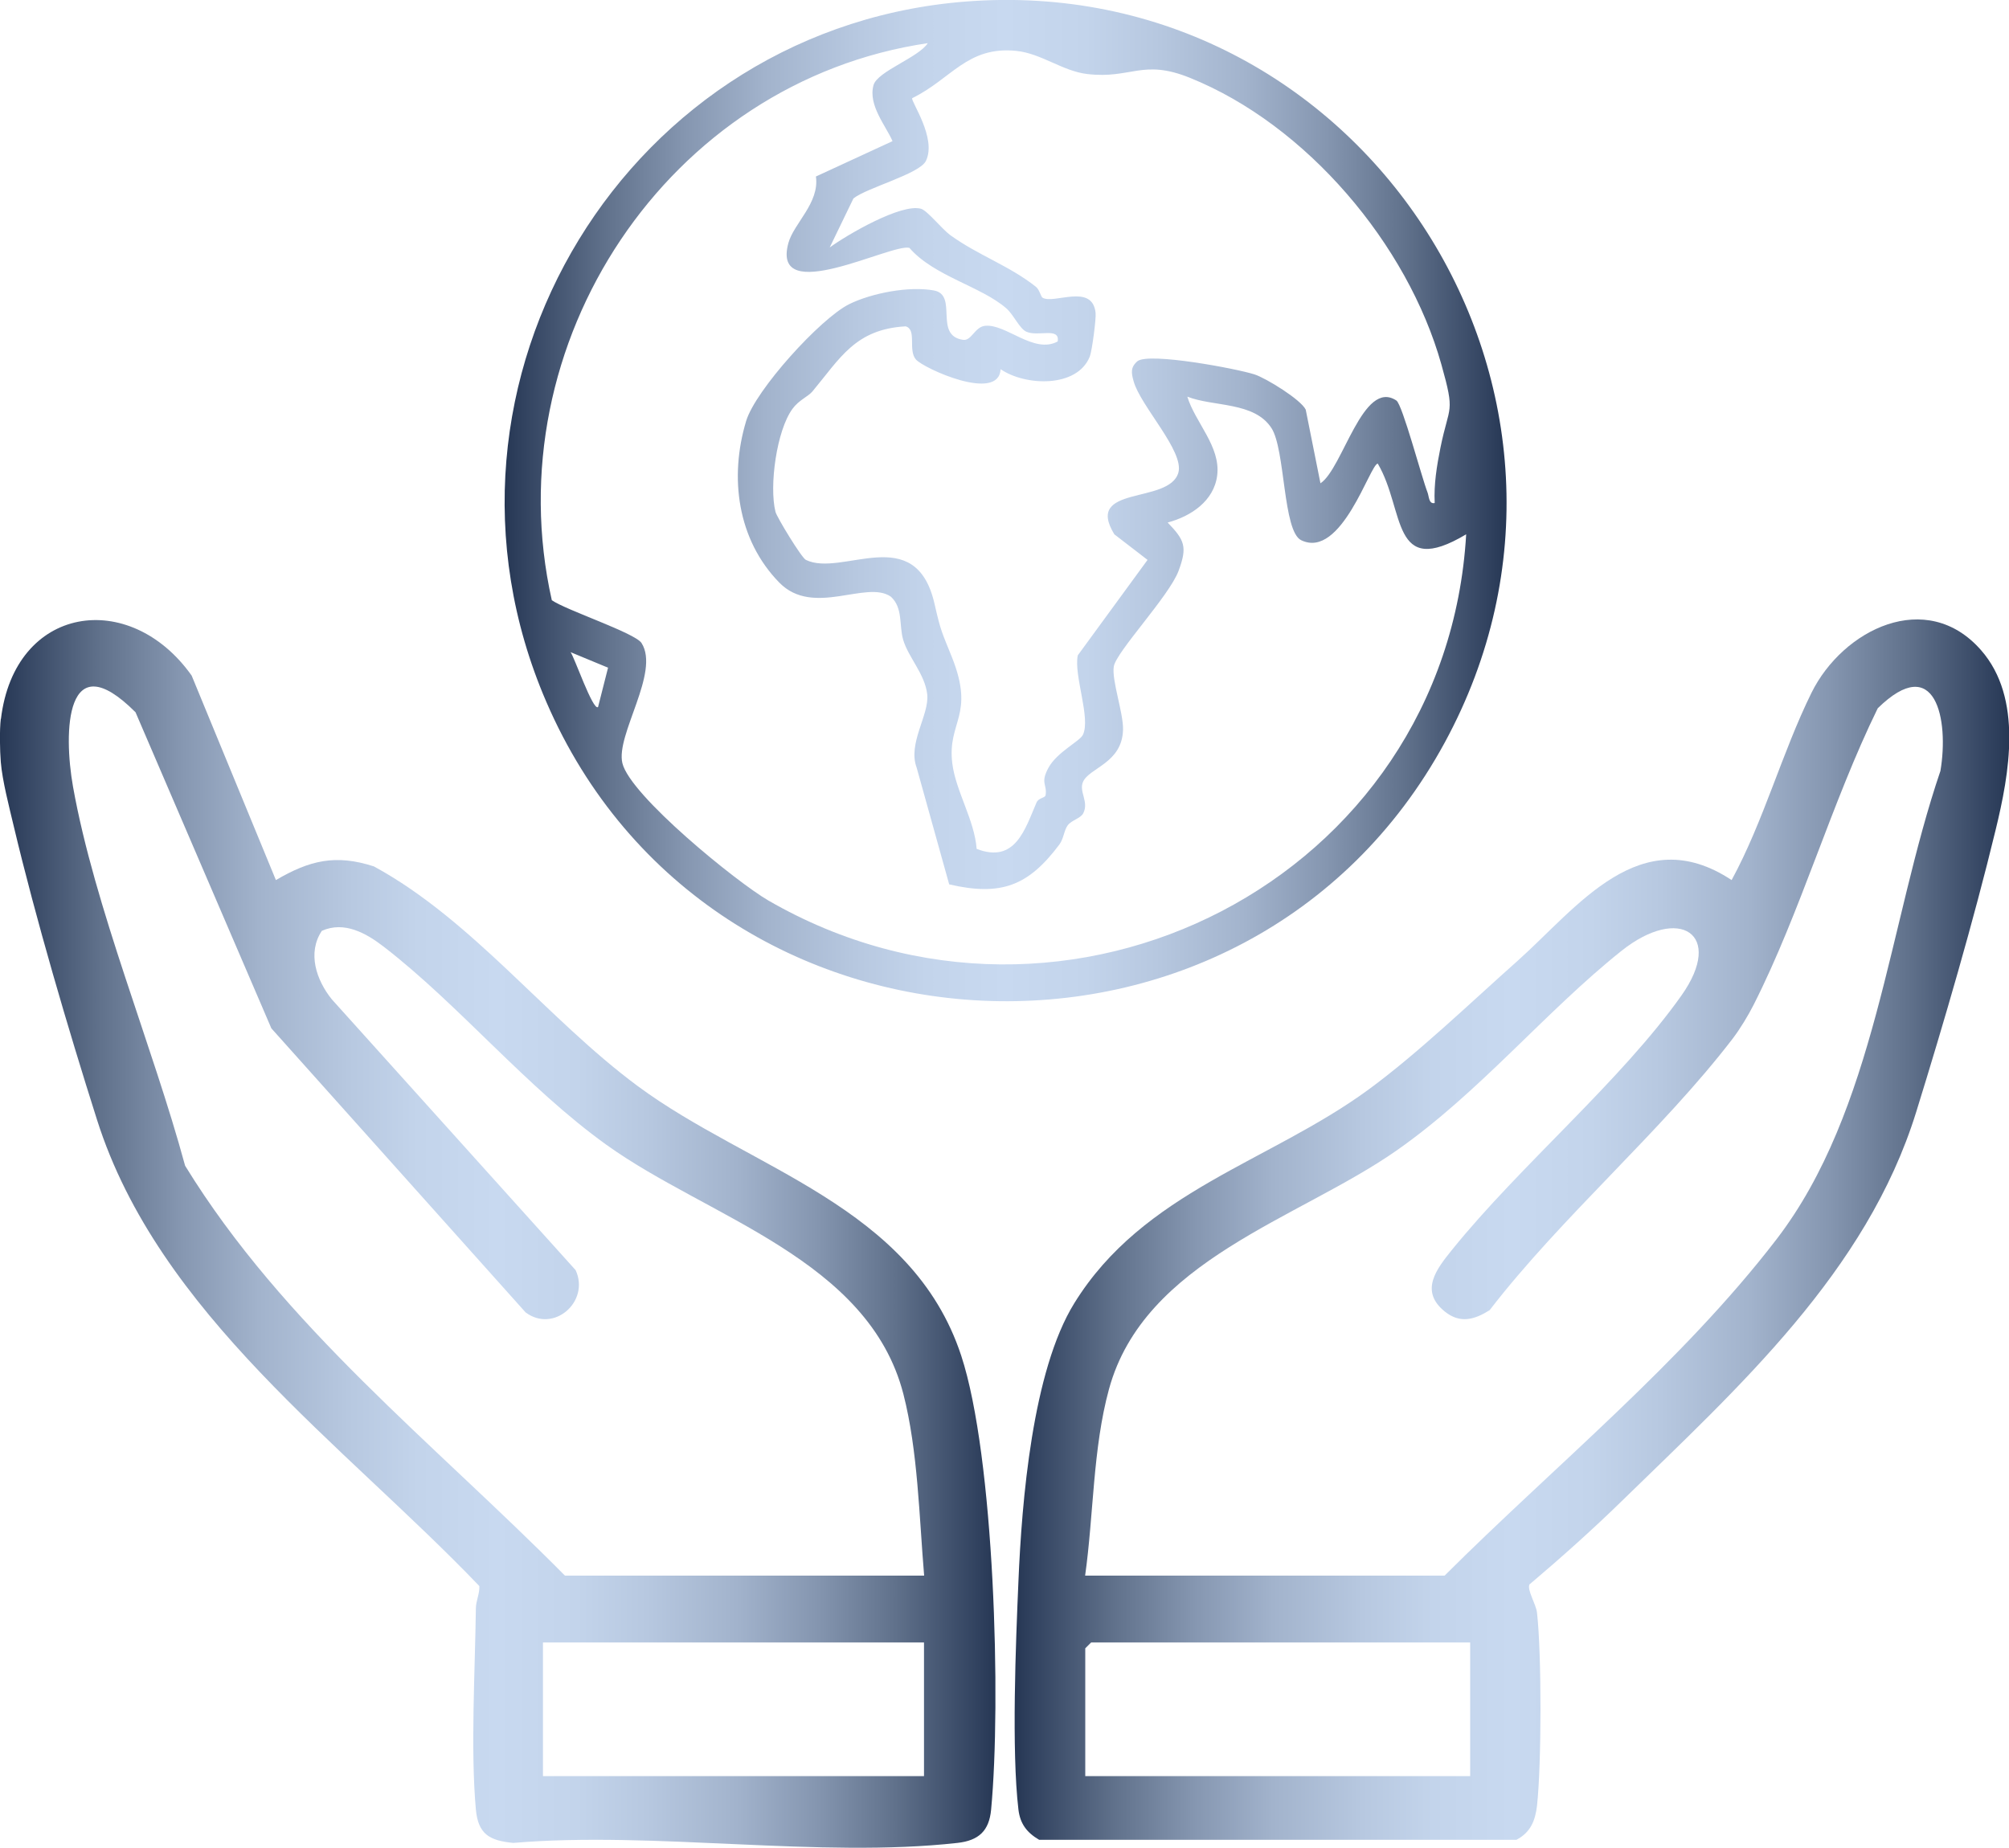
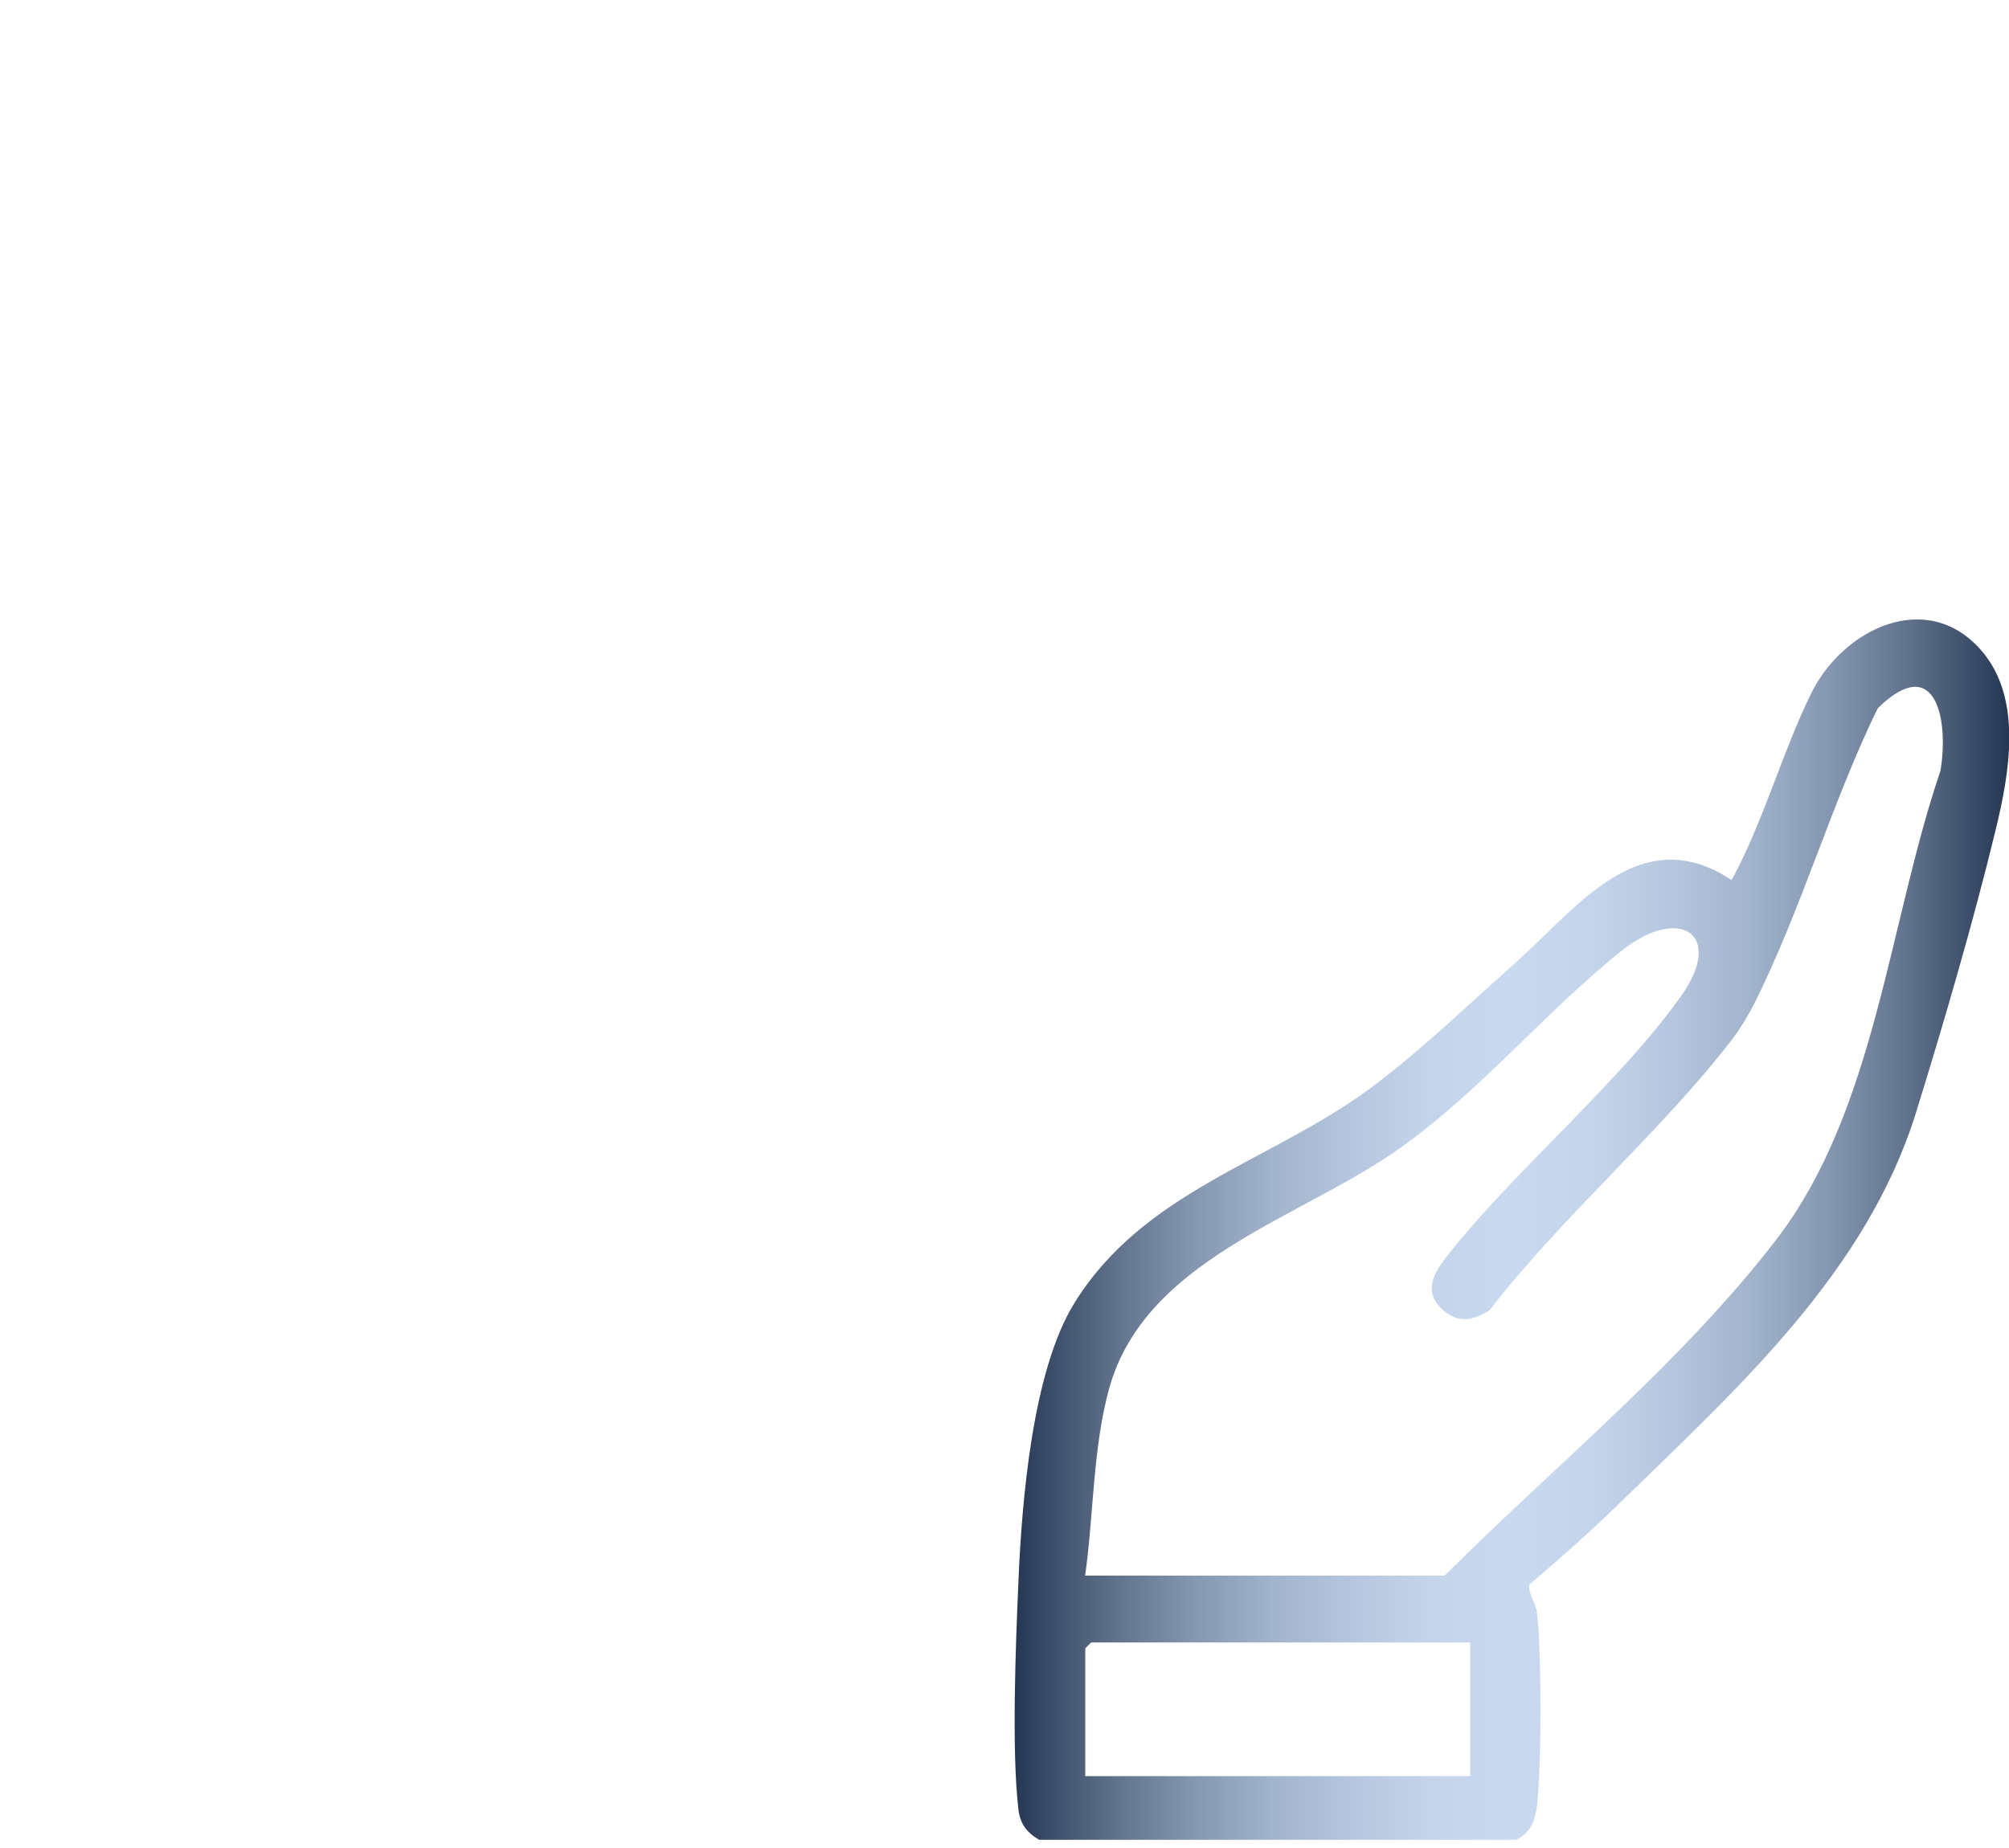
<svg xmlns="http://www.w3.org/2000/svg" xmlns:xlink="http://www.w3.org/1999/xlink" id="Layer_1" viewBox="0 0 150 137.98">
  <defs>
    <style>.cls-1{fill:url(#linear-gradient-2);}.cls-2{fill:url(#linear-gradient-3);}.cls-3{fill:url(#linear-gradient);}</style>
    <linearGradient id="linear-gradient" x1="0" y1="92.14" x2="74.32" y2="92.14" gradientUnits="userSpaceOnUse">
      <stop offset="0" stop-color="#263754" />
      <stop offset=".02" stop-color="#324360" />
      <stop offset=".1" stop-color="#60718b" />
      <stop offset=".18" stop-color="#8596b0" />
      <stop offset=".26" stop-color="#a2b3cc" />
      <stop offset=".35" stop-color="#b7c8e0" />
      <stop offset=".42" stop-color="#c3d4eb" />
      <stop offset=".5" stop-color="#c8d9f0" />
      <stop offset=".58" stop-color="#c3d4eb" />
      <stop offset=".65" stop-color="#b7c8e0" />
      <stop offset=".74" stop-color="#a2b3cc" />
      <stop offset=".82" stop-color="#8596b0" />
      <stop offset=".9" stop-color="#60718b" />
      <stop offset=".98" stop-color="#324360" />
      <stop offset="1" stop-color="#263754" />
    </linearGradient>
    <linearGradient id="linear-gradient-2" x1="75.74" y1="91.82" x2="150" y2="91.82" xlink:href="#linear-gradient" />
    <linearGradient id="linear-gradient-3" x1="37.67" y1="37.39" x2="112.48" y2="37.39" xlink:href="#linear-gradient" />
  </defs>
-   <path class="cls-3" d="M.07,53.69c1.02-8.51,9.61-9.77,14.24-3.24l6.29,15.27c2.51-1.47,4.46-1.95,7.32-1.02,7.38,4.02,12.9,11.37,19.69,16.4,8.38,6.21,20.47,8.92,24.16,20.14,2.48,7.55,2.99,25.86,2.23,33.9-.15,1.57-.91,2.3-2.51,2.48-10.28,1.15-22.66-.89-33.17,0-1.77-.17-2.62-.65-2.79-2.5-.4-4.42-.06-10.41,0-14.99,0-.59.29-1.11.26-1.69-10.15-10.6-23.95-20.32-28.55-34.83-2.16-6.8-4.58-15.03-6.22-21.94-.33-1.39-.85-3.39-.96-4.76-.07-.87-.1-2.38,0-3.23ZM42.16,117.66h26.84c-.37-4.37-.46-9.31-1.55-13.56-2.6-10.08-14.61-13.18-22.17-18.61-5.99-4.3-10.98-10.43-16.61-14.78-1.32-1.02-2.96-1.95-4.64-1.2-1.1,1.65-.41,3.68.74,5.11l18.21,20.23c1.08,2.35-1.64,4.73-3.74,3.15l-18.98-21.21-10.14-23.6c-5.25-5.26-5.39,1.49-4.67,5.55,1.61,9.02,5.95,19.37,8.37,28.31,7.34,11.96,18.6,20.75,28.36,30.61ZM68.99,122.65h-28.45v9.98h28.45v-9.98Z" />
  <path class="cls-1" d="M114.21,118.29c-.24.4.48,1.48.55,2.15.35,3.11.34,11.28,0,14.39-.13,1.14-.49,2.01-1.54,2.56h-35.63c-.92-.54-1.42-1.19-1.55-2.26-.52-4.4-.2-12.41,0-17.04.25-5.97,1.04-15.71,4.17-20.77,5.15-8.34,14.55-10.54,21.92-15.92,3.72-2.72,7.68-6.54,11.18-9.65,4.46-3.98,9.16-10.54,15.98-6.03,2.39-4.39,3.77-9.54,5.96-13.98,2.34-4.74,8.6-7.84,12.67-3.18,3.13,3.58,2.11,9.2,1.08,13.42-1.63,6.74-3.87,14.42-5.93,21.06-3.7,11.94-13.25,20.54-21.99,29.06-2.18,2.13-4.57,4.26-6.86,6.2ZM81.02,117.66h26.84c8.19-8.17,17.71-15.91,24.77-25.1,7.4-9.63,8.38-23.63,12.25-34.99.65-3.82-.35-8.92-4.68-4.68-3.44,7.02-5.76,15.22-9.26,22.13-.42.83-1.01,1.8-1.57,2.54-5.34,6.96-12.74,13.26-18.15,20.28-1.13.71-2.19,1.01-3.32.12-1.96-1.56-.63-3.21.54-4.66,5.06-6.27,12.59-12.58,17.11-18.97,3.23-4.57-.15-6.78-4.49-3.32-5.7,4.55-10.59,10.57-16.78,14.9-7.33,5.13-18.85,8.19-21.48,17.83-1.21,4.43-1.14,9.38-1.78,13.92ZM109.77,122.65h-28.3l-.44.44v9.54h28.74v-9.98Z" />
-   <path class="cls-2" d="M72.75.07c29.31-1.8,49.18,29.51,35.12,55.38-14.74,27.12-54.86,25.3-67.08-3.04C30.49,28.55,46.93,1.66,72.75.07ZM69.29,3.22c-19.44,2.86-32.39,22.45-28.09,41.6,1.05.74,6.23,2.45,6.7,3.2,1.4,2.19-1.94,6.85-1.43,8.97.58,2.42,8.53,8.88,10.89,10.25,22.28,12.88,50.62-1.63,52.11-27.34-5.64,3.36-4.54-1.79-6.6-5.28-.57.02-2.71,7.18-5.72,5.72-1.37-.67-1.18-6.75-2.21-8.36-1.28-2-4.35-1.59-6.29-2.36.58,1.92,2.5,3.72,2.23,5.88-.24,1.92-1.97,3.06-3.7,3.52,1.28,1.32,1.48,1.82.82,3.6-.7,1.89-4.66,6.05-4.84,7.15-.17,1.01.72,3.47.69,4.71-.06,2.52-2.52,2.84-2.99,3.91-.32.73.46,1.48.02,2.34-.2.39-.87.51-1.16.9-.27.36-.3.99-.62,1.43-2.3,3.07-4.33,3.89-8.23,2.98l-2.43-8.72c-.68-1.82.96-3.95.79-5.47s-1.43-2.79-1.8-4.09c-.31-1.08,0-2.36-.91-3.2-1.82-1.28-5.79,1.54-8.33-1.05-3.14-3.21-3.75-7.86-2.48-12.07.69-2.3,5.54-7.66,7.7-8.73,1.69-.83,4.48-1.36,6.32-1.02s-.05,3.38,2.19,3.69c.62.08.86-.97,1.63-1.05,1.57-.16,3.64,2.13,5.42,1.17.18-1.1-1.45-.33-2.34-.73-.51-.23-.95-1.27-1.49-1.74-1.87-1.64-5.42-2.41-7.24-4.52-1.32-.36-10.33,4.45-9.04-.35.4-1.48,2.34-3,2.06-4.98l5.72-2.64c-.48-1.12-1.84-2.69-1.42-4.18.29-1.04,3.39-2.07,4.06-3.15ZM107.12,37.55c-.07-1.39.16-2.77.43-4.12.66-3.26,1.12-2.47.07-6.21-2.52-8.98-10.07-17.9-18.78-21.41-3.54-1.43-4.37.1-7.65-.28-1.84-.21-3.44-1.54-5.31-1.73-3.66-.37-4.84,2.1-7.77,3.53-.14.2,1.86,2.98,1.02,4.69-.47.97-4.42,2-5.41,2.8l-1.77,3.66c1.3-.95,5.35-3.31,6.82-2.89.47.14,1.55,1.5,2.17,1.96,2.08,1.51,4.41,2.28,6.41,3.87.27.22.36.73.49.81.84.51,3.72-1.11,3.96,1.13.05.43-.26,2.82-.43,3.26-.94,2.37-4.83,2.21-6.66.95-.14,2.5-5.74-.06-6.32-.72-.62-.71.09-2.23-.77-2.48-3.76.21-4.89,2.38-6.96,4.86-.34.4-1.01.64-1.49,1.3-1.19,1.62-1.75,5.78-1.27,7.69.1.4,1.95,3.44,2.27,3.59,2.71,1.32,8.2-2.91,9.61,3.3.47,2.08.55,2.1,1.3,3.98,1.73,4.36-.36,4.77.02,7.9.25,2.07,1.66,4.24,1.82,6.4,2.89,1.12,3.61-1.47,4.47-3.46.16-.37.65-.33.68-.56.12-.82-.42-.89.22-2.05s2.32-1.96,2.56-2.44c.61-1.24-.69-4.43-.38-5.94l5.21-7.13-2.48-1.91c-2.28-3.72,4.08-2.21,4.78-4.6.46-1.6-2.83-4.98-3.34-6.83-.17-.61-.25-1.04.29-1.5.87-.67,7.41.56,8.74.99.86.28,3.46,1.88,3.82,2.63l1.1,5.5c1.67-1.09,3.17-7.84,5.67-6.18.45.3,1.89,5.75,2.32,6.85.12.31.09.87.51.81ZM44.65,52.81l.75-2.95-2.8-1.16c.26.3,1.67,4.4,2.05,4.1Z" />
</svg>